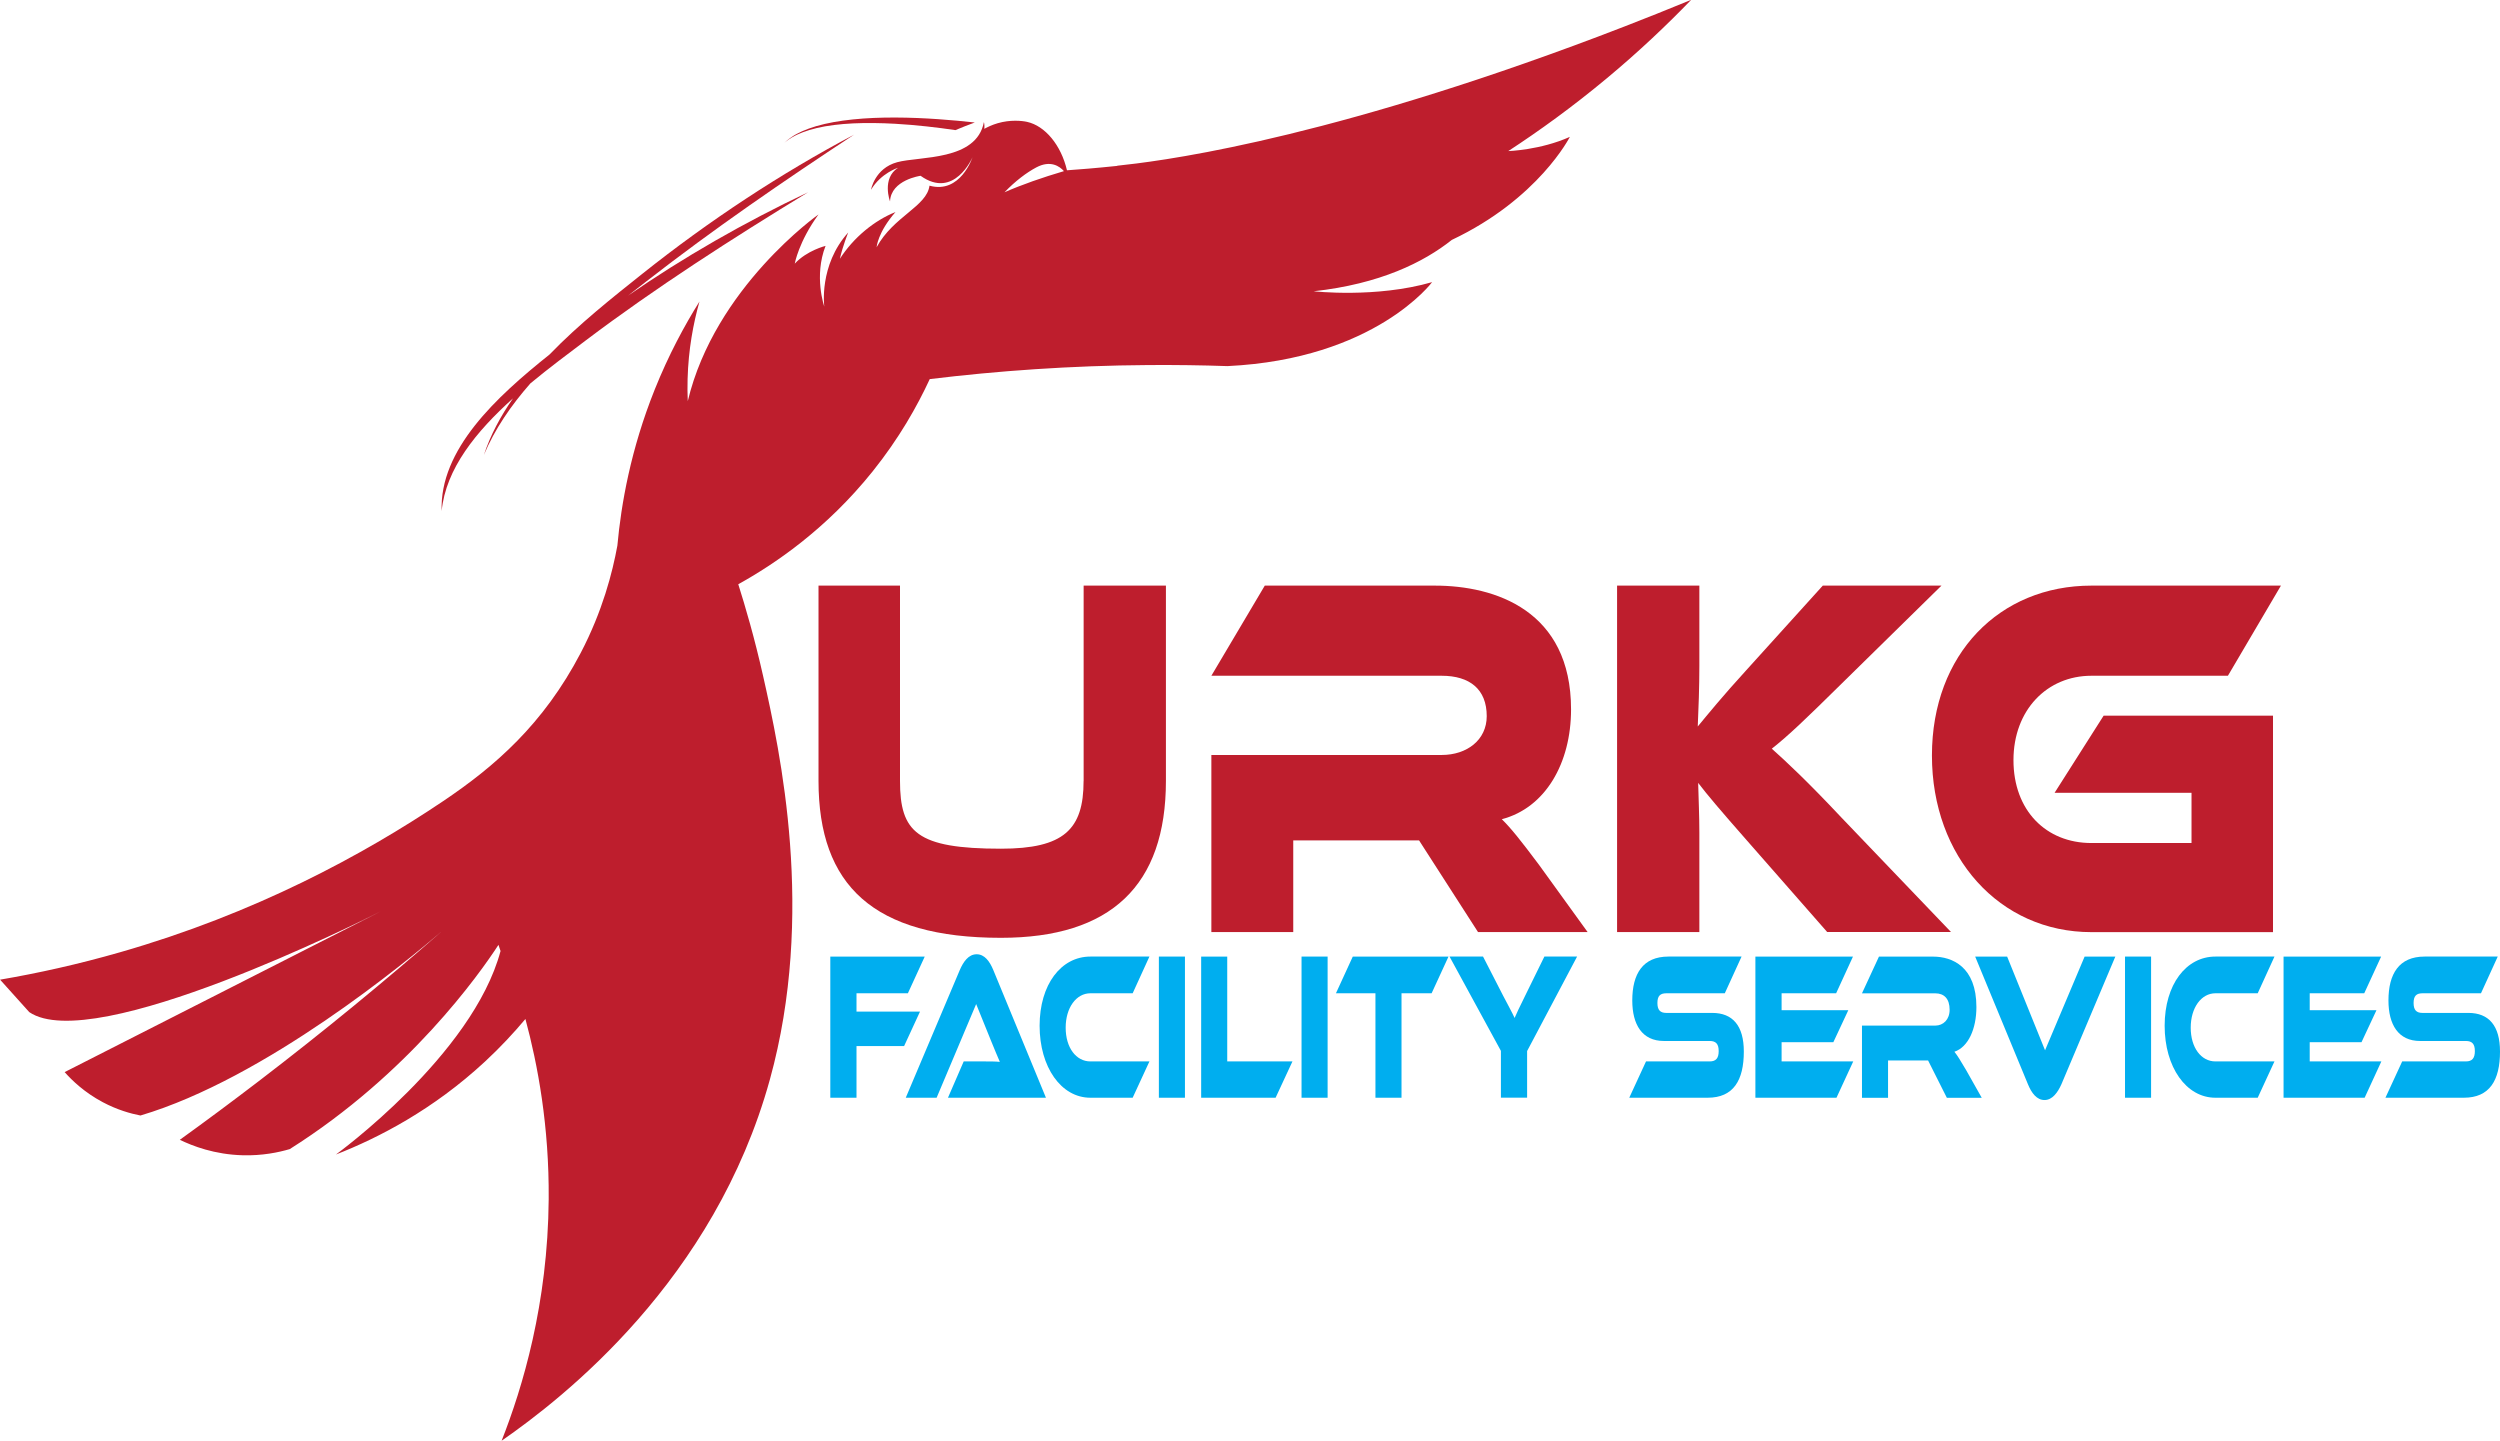
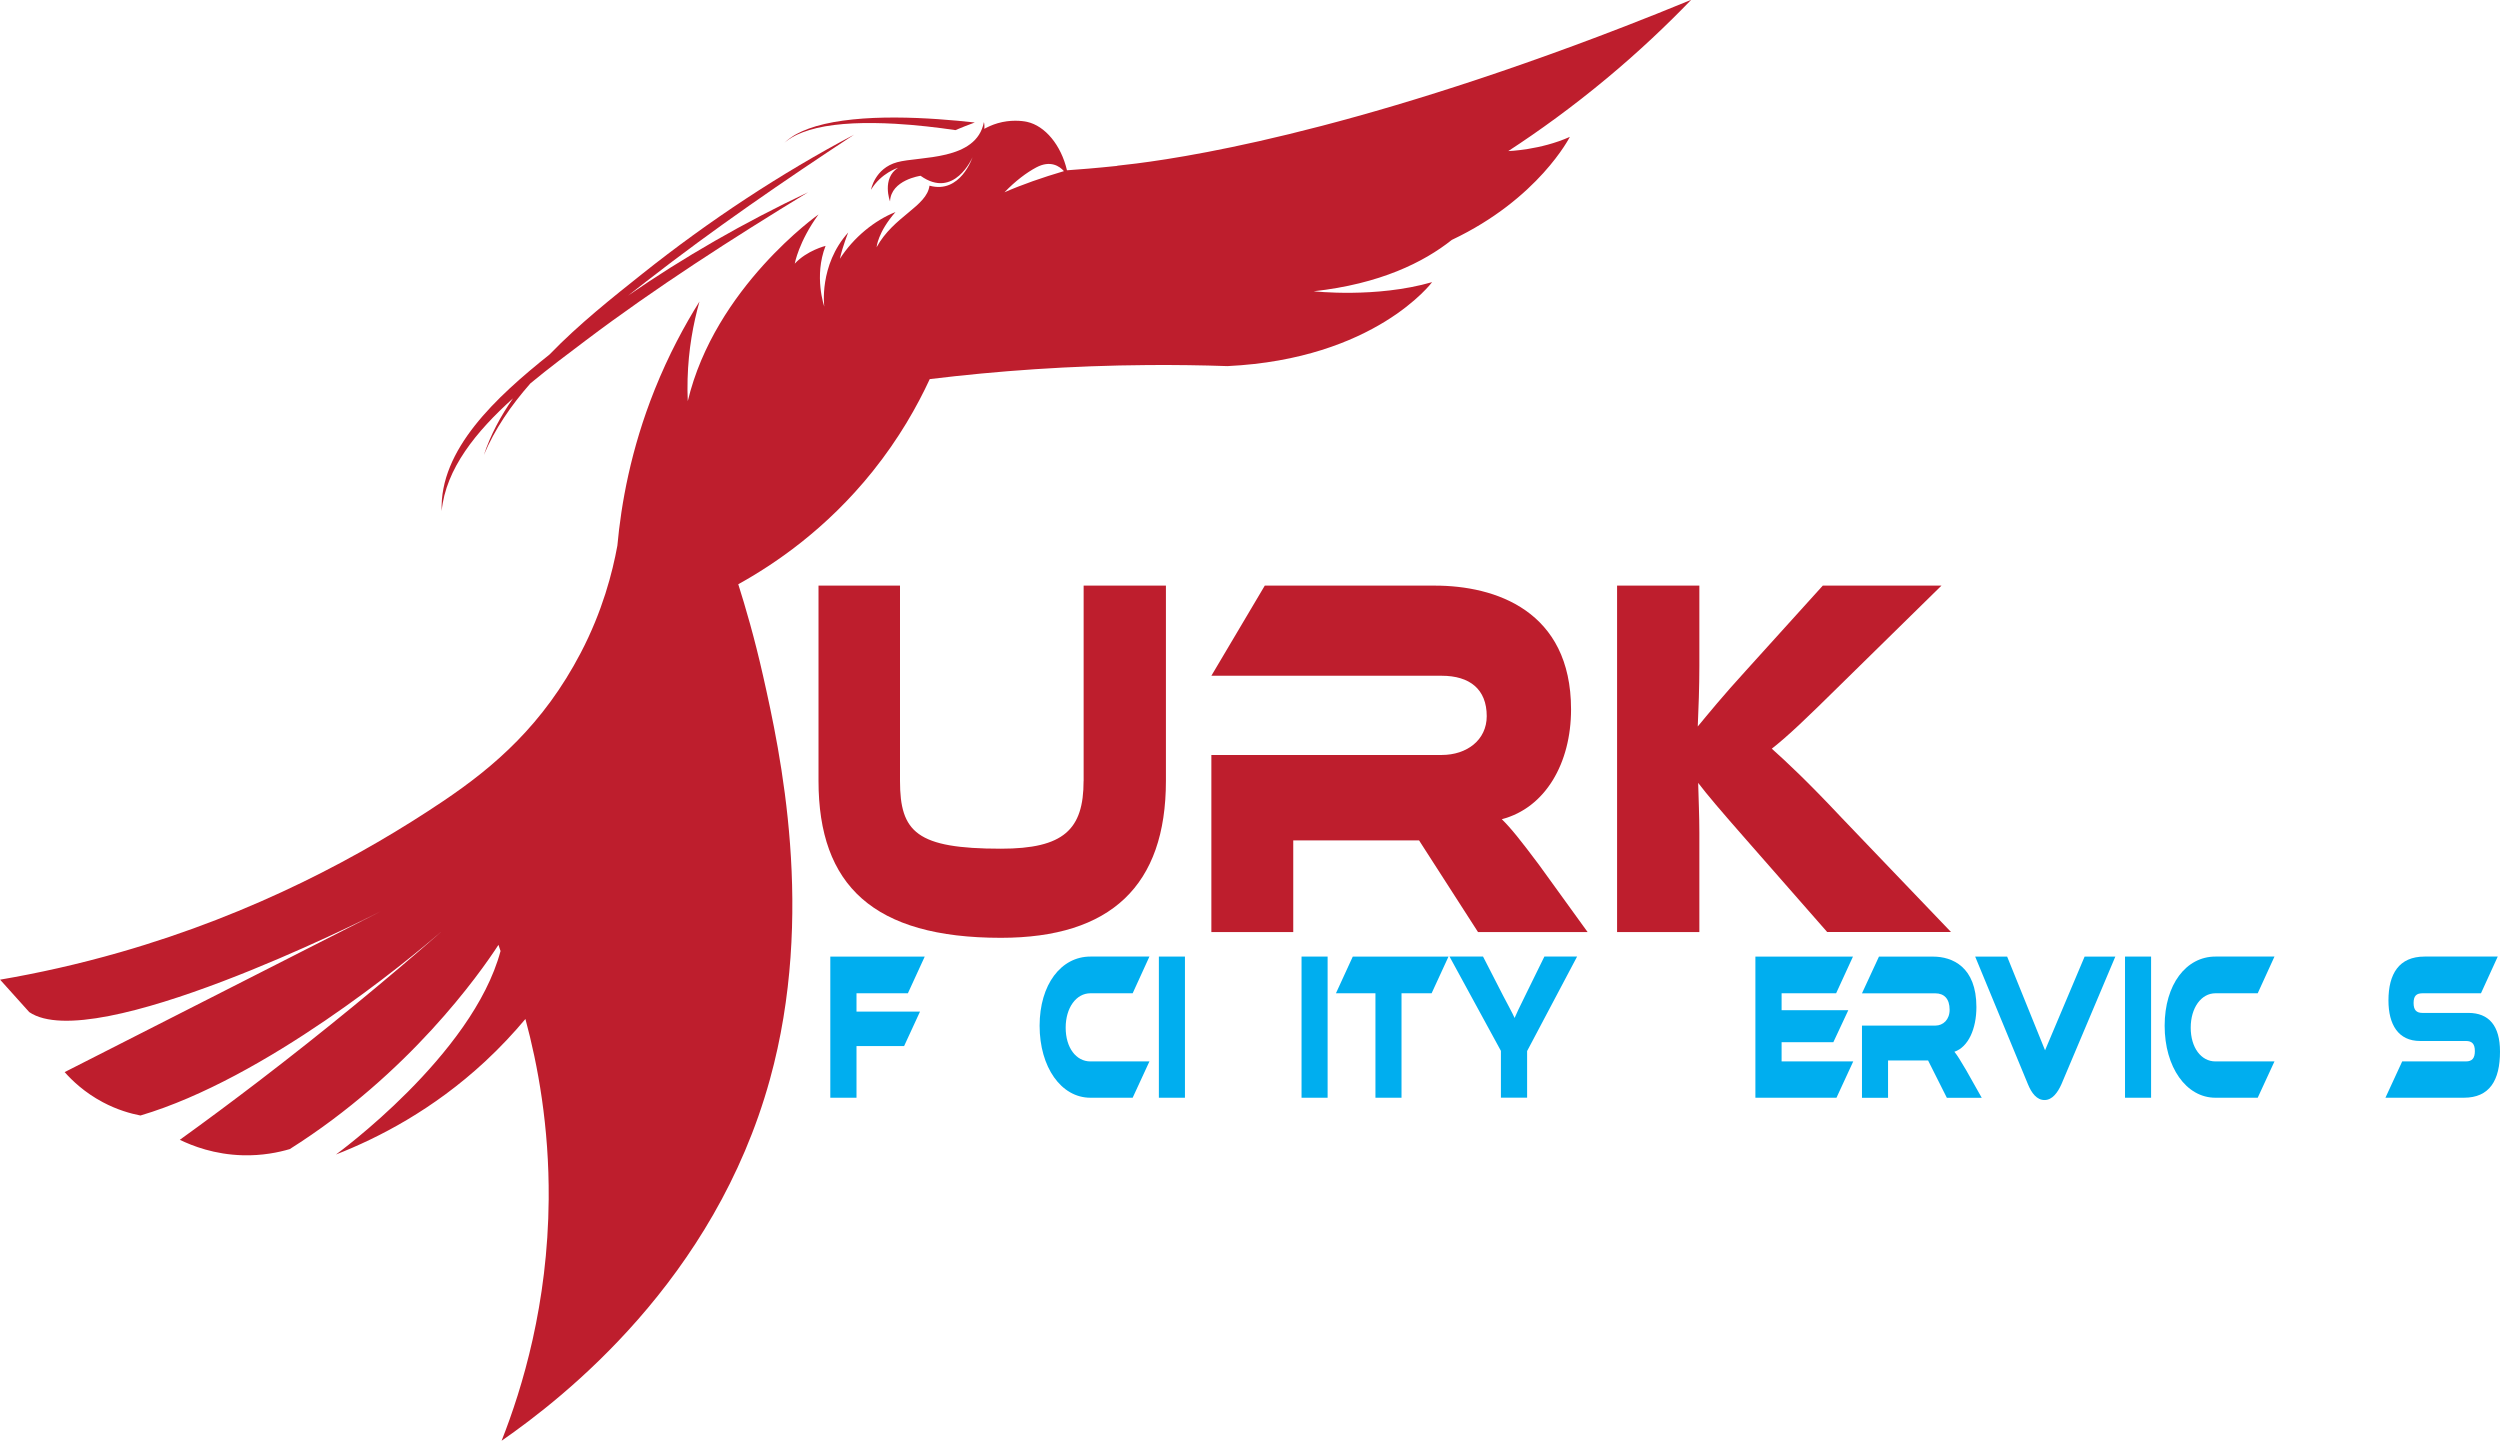
<svg xmlns="http://www.w3.org/2000/svg" id="Ebene_2" viewBox="0 0 563.89 325">
  <defs>
    <style>
      .cls-1 {
        fill: #be1e2d;
      }

      .cls-2 {
        fill: #00aeef;
      }
    </style>
  </defs>
  <g id="Layer_1">
    <g>
      <g>
        <polygon class="cls-2" points="193.19 228.18 193.19 224.04 204.78 224.04 208.58 215.76 187.28 215.76 187.28 247.6 193.19 247.6 193.19 235.94 203.93 235.94 207.51 228.18 193.19 228.18" />
-         <path class="cls-2" d="M220.29,215.24c-1.85,0-3.01,1.71-3.81,3.57l-12.18,28.79h6.96l8.92-21.13,3.41,8.42c.62,1.52,1.42,3.47,1.93,4.62-.91-.1-2.24-.1-3.38-.1h-4.77l-3.55,8.19h22.1l-11.87-28.79c-.82-2-1.99-3.57-3.75-3.57Z" />
        <path class="cls-2" d="M245.94,224.04h9.54l3.78-8.28h-13.32c-6.59,0-11.45,6.28-11.45,15.61s4.86,16.23,11.45,16.23h9.54l3.78-8.19h-13.32c-3.21,0-5.57-3.09-5.57-7.61s2.39-7.76,5.57-7.76Z" />
        <rect class="cls-2" x="261.39" y="215.76" width="5.88" height="31.84" />
-         <polygon class="cls-2" points="276.81 215.76 270.93 215.76 270.93 247.6 287.72 247.6 291.52 239.41 276.81 239.41 276.81 215.76" />
        <rect class="cls-2" x="293.57" y="215.76" width="5.88" height="31.84" />
        <polygon class="cls-2" points="301.33 224.04 310.24 224.04 310.24 247.6 316.12 247.6 316.12 224.04 322.91 224.04 326.72 215.76 305.13 215.76 301.33 224.04" />
        <path class="cls-2" d="M344.02,224.57c-1.36,2.76-2.02,4.14-2.39,5.04-.4-.95-1.99-3.85-2.58-5l-4.54-8.85h-7.56l11.59,21.27v10.56h5.91v-10.52l11.28-21.32h-7.38l-4.32,8.8Z" />
-         <path class="cls-2" d="M386.2,228.47h-10.34c-1.36,0-2.02-.62-2.02-2.24s.65-2.19,2.02-2.19h13.18l3.78-8.28h-16.5c-5.77,0-8.15,3.9-8.15,9.9,0,5.47,2.24,9.14,7.13,9.14h10.34c1.39,0,2.02.67,2.02,2.28s-.62,2.33-2.02,2.33h-14.37l-3.78,8.19h17.69c5.79,0,8.15-3.9,8.15-10.42,0-5.81-2.5-8.71-7.13-8.71Z" />
        <polygon class="cls-2" points="401.85 235.08 413.52 235.08 416.9 227.85 401.85 227.85 401.85 224.04 414.15 224.04 417.95 215.76 395.94 215.76 395.94 247.6 414.23 247.6 418.01 239.41 401.85 239.41 401.85 235.08" />
        <path class="cls-2" d="M440.82,237.23c3.12-1.05,4.97-5.14,4.97-10.09,0-9.09-5.45-11.37-9.77-11.37h-12.21l-3.83,8.28h16.53c2.02,0,3.24,1.24,3.24,3.71,0,2.19-1.42,3.57-3.24,3.57h-16.53v16.28h5.88v-8.42h9.03l4.23,8.42h7.87l-3.49-6.19c-1.31-2.24-2.02-3.38-2.67-4.19Z" />
        <path class="cls-2" d="M461.27,236.89l-8.55-21.13h-7.21l11.9,28.79c.82,2,1.99,3.57,3.75,3.57s2.98-1.71,3.81-3.57l12.16-28.79h-6.93l-8.92,21.13Z" />
        <rect class="cls-2" x="479.31" y="215.76" width="5.88" height="31.84" />
        <path class="cls-2" d="M499.7,224.04h9.54l3.78-8.28h-13.32c-6.59,0-11.45,6.28-11.45,15.61s4.86,16.23,11.45,16.23h9.54l3.78-8.19h-13.32c-3.21,0-5.57-3.09-5.57-7.61s2.39-7.76,5.57-7.76Z" />
-         <polygon class="cls-2" points="520.97 235.08 532.65 235.08 536.03 227.85 520.97 227.85 520.97 224.04 533.27 224.04 537.08 215.76 515.07 215.76 515.07 247.6 533.36 247.6 537.13 239.41 520.97 239.41 520.97 235.08" />
        <path class="cls-2" d="M556.76,228.47h-10.34c-1.36,0-2.02-.62-2.02-2.24s.65-2.19,2.02-2.19h13.18l3.78-8.28h-16.5c-5.77,0-8.15,3.9-8.15,9.9,0,5.47,2.24,9.14,7.13,9.14h10.34c1.39,0,2.02.67,2.02,2.28s-.62,2.33-2.02,2.33h-14.37l-3.78,8.19h17.69c5.79,0,8.15-3.9,8.15-10.42,0-5.81-2.5-8.71-7.13-8.71Z" />
      </g>
      <g>
        <path class="cls-1" d="M115.7,89.87c-2.79,4.01-5.08,8.26-6.56,12.76,2.44-5.84,6.15-11.21,10.5-16.16,4.21-3.49,8.59-6.74,12.58-9.76,15.71-11.84,32.68-22.75,50.05-33.35-14.44,6.82-28.13,14.7-40.61,23.32,1.43-1.12,2.83-2.2,4.19-3.26,15.19-11.82,30.91-22.6,46.79-33.05-16.47,8.71-32.73,19.42-47.75,31.38-6.59,5.25-14.25,11.29-20.94,18.21-12.03,9.6-24.85,21.43-24.33,35.31.91-9.52,7.79-17.96,16.07-25.4Z" />
        <path class="cls-1" d="M244.41,176.13c0,10.98-4.46,15.3-18.65,15.3-19.01,0-22.76-3.74-22.76-15.3v-44.04h-18.38v44.04c0,23.6,12.41,35.4,41.14,35.4,24.81,0,37.22-11.8,37.22-35.4v-44.04h-18.56v44.04Z" />
        <path class="cls-1" d="M338.74,184.78c9.82-2.57,15.62-12.62,15.62-24.77,0-22.31-17.14-27.92-30.7-27.92h-38.38l-12.05,20.33h51.94c6.34,0,10.17,3.04,10.17,9.11,0,5.37-4.46,8.76-10.17,8.76h-51.94v39.95h18.47v-20.68h28.38l13.3,20.68h24.72l-10.98-15.19c-4.11-5.49-6.34-8.29-8.39-10.28Z" />
        <path class="cls-1" d="M399.62,168.89c3.84-3.04,7.5-6.54,15.44-14.37l22.85-22.43h-26.77l-17.22,19.04c-5.44,5.96-8.66,9.93-10.98,12.73.18-4.09.36-8.88.36-13.67v-18.11h-18.56v78.15h18.56v-22.43c0-3.74-.18-7.59-.27-11.22,2.05,2.69,4.91,6.07,11.07,13.08l18.03,20.56h27.93l-24.72-25.82c-7.68-8.18-12.32-12.5-15.71-15.54Z" />
-         <path class="cls-1" d="M463.43,178.82h30.88v11.33h-22.58c-10.26,0-17.58-7.36-17.58-18.69s7.59-19.04,17.58-19.04h30.79l11.96-20.33h-42.75c-20.71,0-35.97,15.42-35.97,38.32s15.26,39.84,35.97,39.84h40.96v-48.83h-38.2l-11.07,17.41Z" />
        <path class="cls-1" d="M251.98,37.42c-4.86.51-8.83.82-11.32.99-1.33-5.7-4.94-10.02-8.99-10.92-1.22-.27-3.79-.52-6.63.3-1.3.38-2.32.88-3.02,1.27.1-.89-.09-1.53-.09-1.53-1.68,8.83-14.5,7.67-19.57,9.06-5.07,1.38-5.9,6.21-5.9,6.21,2.27-3.78,6.1-4.96,6.1-4.96-3.75,2.42-1.81,7.59-1.81,7.59.21-4.86,6.89-5.78,6.89-5.78,7.6,5.44,11.71-4.17,11.71-4.17,0,0-2.72,8.34-9.7,6.4-.61,4.7-8.11,6.89-11.93,13.89,0,0,.24-3.36,4.26-7.94-4.73,1.88-9.45,5.72-12.54,10.54.6-2.78,1.88-5.93,1.88-5.93-6.67,7.41-5.4,16.71-5.4,16.71,0,0-2.39-6.83.29-13.69,0,0-4.2,1.03-6.95,4.01,0,0,.88-4.96,5.36-11.1,0,0-23.37,16.45-29.49,42.11-.07-1.6-.09-3.27-.04-5,.18-6.66,1.29-12.54,2.68-17.47-3.41,5.45-6.97,12.06-10.09,19.84-5.42,13.53-7.58,25.86-8.43,35.22-1.11,6.07-3.34,14.77-8.27,24.2-8.43,16.12-19.38,25.6-31.01,33.42-18.16,12.21-42.5,25.38-72.9,34.1-9.46,2.72-18.52,4.72-27.05,6.18,2.19,2.44,4.38,4.88,6.58,7.32,14.48,9.85,75.37-20.75,79.27-22.72-23.76,12.08-47.53,24.17-71.29,36.25,1.68,1.9,4.48,4.59,8.59,6.78,3.27,1.74,6.29,2.58,8.51,3.01,28.17-8.35,60.12-34.8,68.13-41.69-12.87,11.26-26.65,22.62-41.42,33.92-5.99,4.58-11.93,9-17.83,13.25,2.84,1.38,7.81,3.33,14.24,3.49,4.37.11,8-.64,10.55-1.39,26.88-16.95,42.76-39.43,47.08-46.07.15.46.31.93.47,1.39-6.29,23.54-37.13,45.9-37.13,45.9,9.6-3.76,21.9-10.09,33.62-20.96,3.47-3.22,6.49-6.47,9.12-9.61,2.78,10.29,5.38,24.18,5.25,40.66-.19,23.6-5.89,42.47-10.62,54.47,13.94-9.67,48.01-36.22,60.51-81.48,10.32-37.34,2.31-73.98-1.52-90.98-1.94-8.64-4.03-15.74-5.61-20.73,8.04-4.45,19.77-12.31,30.29-25.43,6-7.48,10.09-14.77,12.9-20.84,15.22-1.85,31.72-3.05,49.34-3.17,6.09-.04,12.03.04,17.81.24,33.3-1.6,46.16-18.94,46.16-18.94-12.67,3.66-26.72,2.06-26.72,2.06,14.97-1.65,24.8-6.53,31.17-11.59,19.58-9.27,26.62-23.24,26.62-23.24-6.65,2.99-13.89,3.21-13.89,3.21,6.96-4.54,14.51-9.99,22.3-16.48,7.24-6.03,13.53-12.01,18.96-17.64-10.89,4.49-20,7.95-26.4,10.31-60.33,22.26-94.82,26.24-103.06,27.11ZM221.61,30.48s.03-.07.04-.1c-.03.06-.04.1-.04.1ZM226.57,43.37c2.46-2.56,5.01-4.46,7.17-5.61,3.21-1.7,5.26-.26,6.24.84-4.79,1.41-9.52,3.06-13.41,4.77Z" />
        <path class="cls-1" d="M178.76,30.93c.6-.38,1.39-.73,2.3-1.09.92-.35,1.99-.68,3.17-.96,2.36-.56,5.18-.9,8.21-1.05,3.03-.14,6.27-.09,9.5.09,4.76.27,9.49.83,13.56,1.43,1.44-.61,2.89-1.18,4.37-1.72-4.88-.54-11.37-1.1-17.89-1.12-3.28-.01-6.55.11-9.61.43-3.06.31-5.89.82-8.26,1.51-1.18.35-2.24.74-3.15,1.14-.9.42-1.69.81-2.27,1.23-.61.37-1.04.74-1.32,1-.29.25-.45.38-.45.38,0,0,.16-.12.47-.36.3-.24.74-.58,1.36-.92Z" />
      </g>
    </g>
  </g>
</svg>